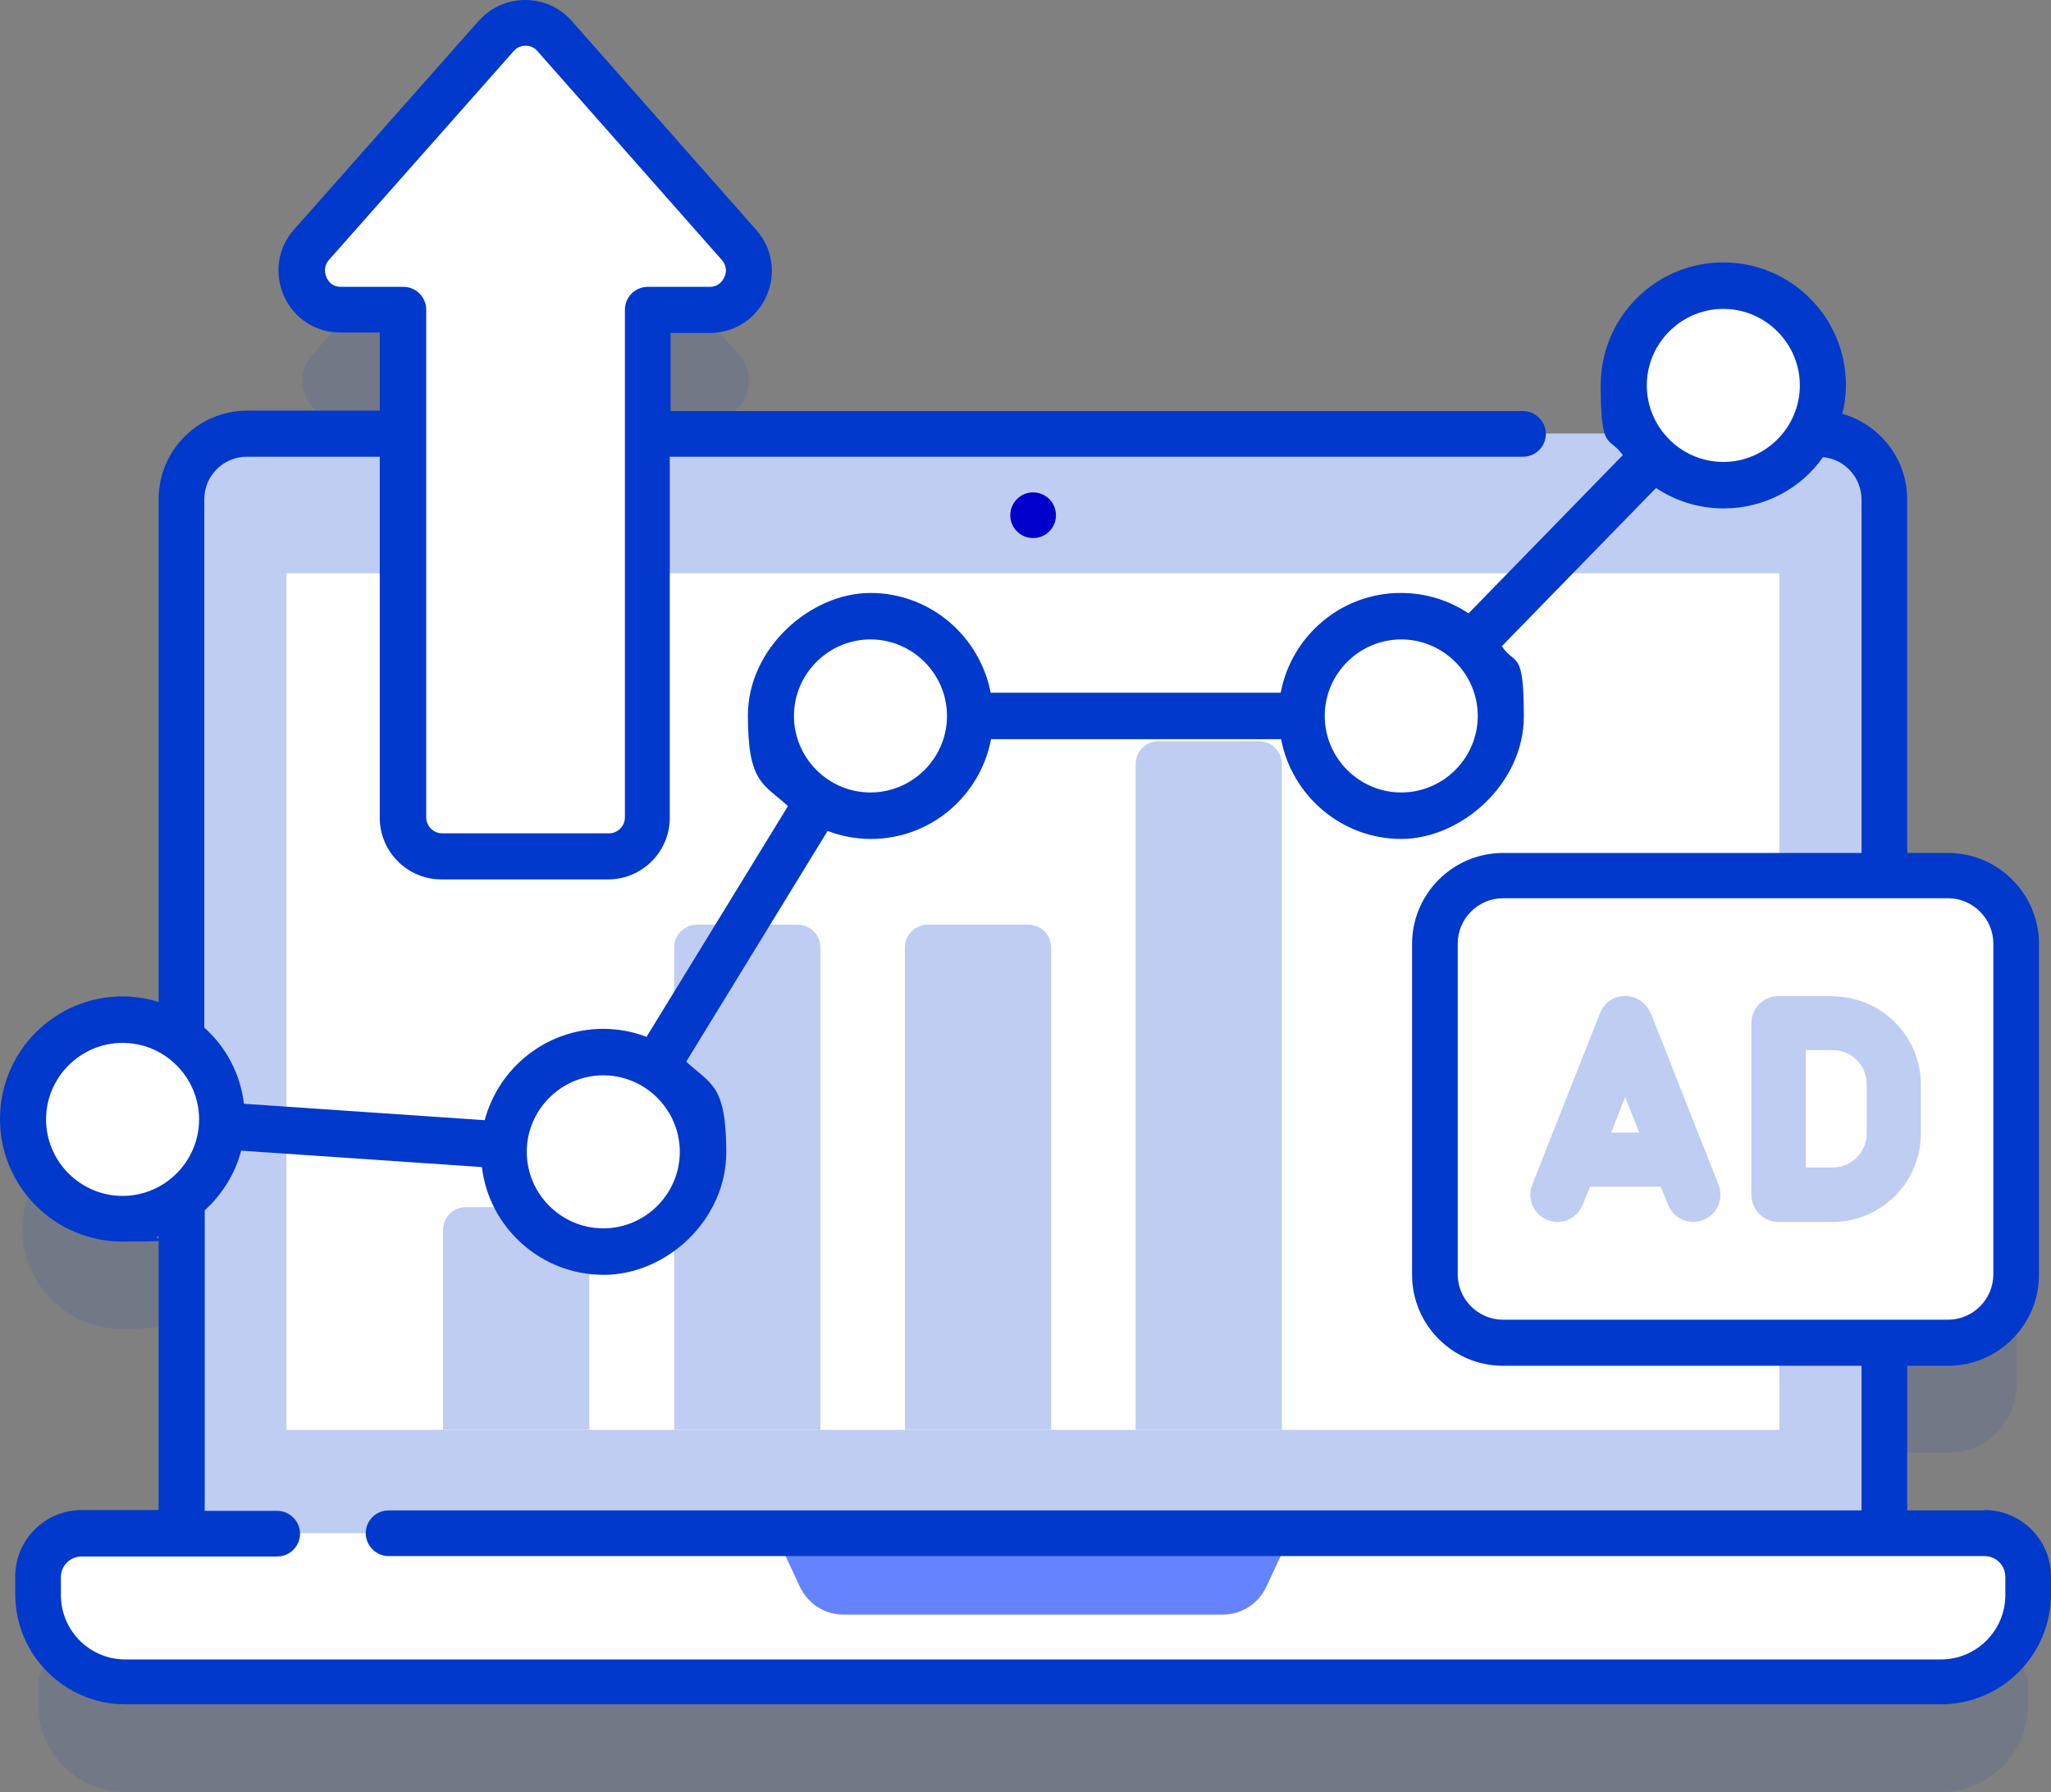
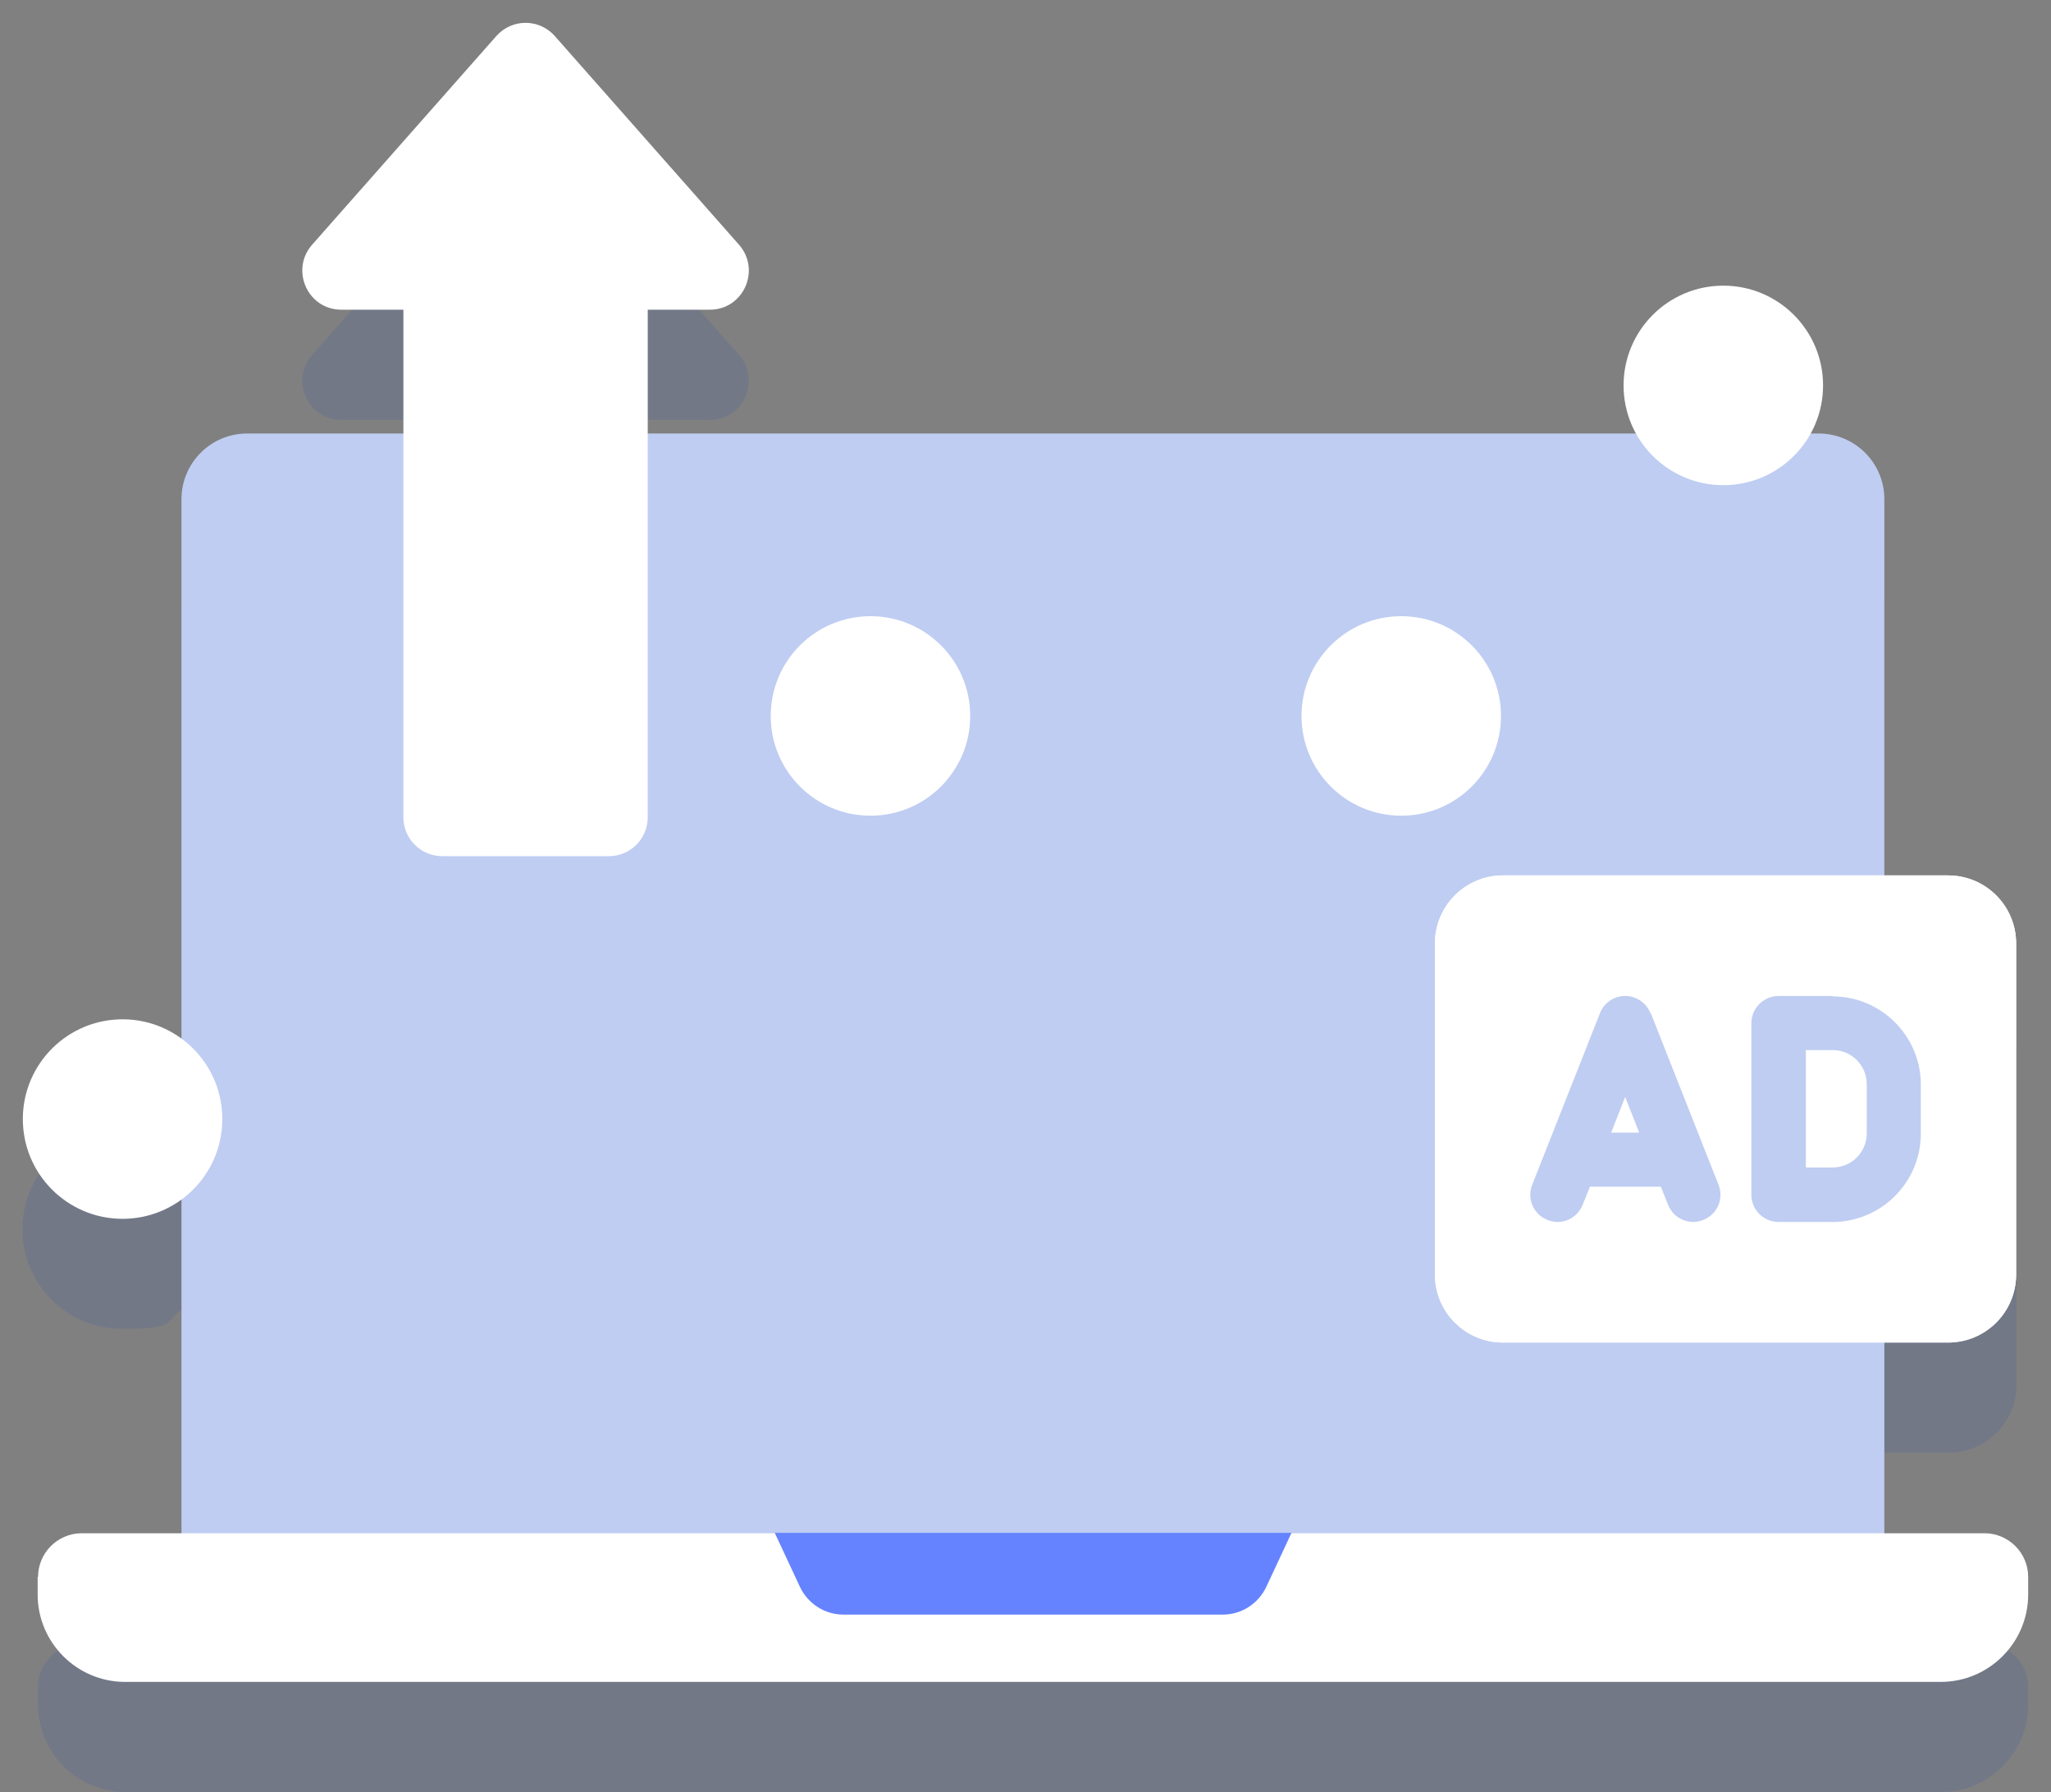
<svg xmlns="http://www.w3.org/2000/svg" id="a" viewBox="0 0 512 447.3">
  <rect x="0" y="0" width="512" height="447.3" fill="#808080" stroke="none" />
  <defs>
    <style>.b,.c{fill:#0039cb;}.d{fill:#00c;}.e{fill:#fff;}.f{fill:#6583fe;}.g{fill:#bfcdf2;}.c{isolation:isolate;opacity:.1;}</style>
  </defs>
  <path class="c" d="M495.4,410.2h-25v-47.6h16c9.4,0,17-7.6,17-17v-82.6c0-9.4-7.6-17-17-17h-16v-93.9c0-9-7.3-16.4-16.4-16.4h-2.1c2-3.6,3.1-7.7,3.1-12.1,0-13.7-11.1-24.9-24.9-24.9s-24.9,11.1-24.9,24.9,1.1,8.5,3.1,12.1H161.7v-30.9h15.5c8.4,0,12.8-9.9,7.3-16.2l-46-52.1c-3.9-4.4-10.7-4.4-14.6,0l-46,52.1c-5.5,6.3-1.1,16.2,7.3,16.2h15.5v30.9H61.7c-9,0-16.4,7.3-16.4,16.4v134.7c-4.1-3.1-9.2-4.9-14.8-4.9-13.7,0-24.9,11.1-24.9,24.9s11.1,24.9,24.9,24.9,10.6-1.8,14.8-4.9v83.4H20.4c-6,0-10.9,4.9-10.9,10.9v4.4c0,12,9.8,21.8,21.8,21.8H484.5c12,0,21.8-9.8,21.8-21.8v-4.4c0-6-4.9-10.9-10.9-10.9h0Z" />
  <g>
    <g>
      <g>
        <g>
          <path class="g" d="M470.4,124.6V391.8H45.3V124.6c0-9,7.3-16.4,16.4-16.4H454c9,0,16.4,7.3,16.4,16.4h0Z" />
-           <path class="e" d="M71.5,143.1H444.2v213.8H71.5V143.1Z" />
          <g>
-             <path class="g" d="M147.1,356.9h-36.5v-49.9c0-3.2,2.6-5.7,5.7-5.7h25.1c3.2,0,5.7,2.6,5.7,5.7v49.9Z" />
            <path class="g" d="M204.8,356.9h-36.5v-120.4c0-3.2,2.6-5.7,5.7-5.7h25.1c3.2,0,5.7,2.6,5.7,5.7v120.4Z" />
            <path class="g" d="M262.4,356.9h-36.5v-120.4c0-3.2,2.6-5.7,5.7-5.7h25.1c3.2,0,5.7,2.6,5.7,5.7v120.4Z" />
            <path class="g" d="M320,356.9h-36.5V190.7c0-3.2,2.6-5.7,5.7-5.7h25.1c3.2,0,5.7,2.6,5.7,5.7v166.2Z" />
          </g>
        </g>
        <g>
          <path class="e" d="M9.4,393.6v4.4c0,12,9.8,21.8,21.8,21.8H484.5c12,0,21.8-9.8,21.8-21.8v-4.4c0-6-4.9-10.9-10.9-10.9H20.4c-6,0-10.9,4.9-10.9,10.9h0Z" />
          <path class="f" d="M305.2,403h-94.7c-4.6,0-8.8-2.7-10.8-6.9l-6.3-13.5h129l-6.3,13.5c-2,4.2-6.2,6.9-10.8,6.9Z" />
        </g>
      </g>
-       <circle class="d" cx="257.9" cy="128.6" r="5.7" />
    </g>
    <g>
      <circle class="e" cx="30.6" cy="279.3" r="24.9" transform="translate(-10.7 1.4) rotate(-2.2)" />
-       <circle class="e" cx="150.6" cy="287.5" r="24.9" />
      <circle class="e" cx="217.3" cy="178.7" r="24.9" />
      <circle class="e" cx="349.8" cy="178.7" r="24.9" />
      <circle class="e" cx="430.2" cy="96.2" r="24.9" />
    </g>
    <path class="e" d="M184.5,61.1L138.5,9c-3.9-4.4-10.7-4.4-14.6,0l-46,52.1c-5.5,6.3-1.1,16.2,7.3,16.2h15.5v126.7c0,5.4,4.4,9.7,9.7,9.7h41.6c5.4,0,9.7-4.4,9.7-9.7V77.3h15.5c8.4,0,12.8-9.9,7.3-16.2h0Z" />
    <g>
      <g>
        <path class="e" d="M486.3,335.1h-111.1c-9.4,0-17-7.6-17-17v-82.6c0-9.4,7.6-17,17-17h111.1c9.4,0,17,7.6,17,17v82.6c0,9.4-7.6,17-17,17Z" />
-         <path class="e" d="M486.3,335.1h-111.1c-9.4,0-17-7.6-17-17v-82.6c0-9.4,7.6-17,17-17h111.1c9.4,0,17,7.6,17,17v82.6c0,9.4-7.6,17-17,17Z" />
-         <path class="b" d="M495.4,377h-19.3v-36.1h10.2c12.5,0,22.7-10.2,22.7-22.7v-82.6c0-12.5-10.2-22.7-22.7-22.7h-10.2V124.6c0-10.1-6.9-18.7-16.2-21.3,.6-2.3,.9-4.7,.9-7.2,0-16.9-13.7-30.6-30.6-30.6s-30.6,13.7-30.6,30.6,2,12.5,5.5,17.5l-38.5,39.5c-4.8-3.2-10.6-5.1-16.9-5.1-14.9,0-27.3,10.7-30,24.9h-72.4c-2.7-14.1-15.1-24.9-30-24.9s-30.6,13.7-30.6,30.6,3.9,17,10,22.6l-35.3,57.6c-3.4-1.3-7-2-10.8-2-14.2,0-26.1,9.7-29.6,22.8l-60.1-4.1c-.9-7.5-4.5-14.2-9.9-19V124.6c0-5.9,4.8-10.6,10.6-10.6h33.2v90.1c0,8.5,6.9,15.4,15.4,15.4h41.6c8.5,0,15.4-6.9,15.4-15.4V114h213c3.2,0,5.7-2.6,5.7-5.7s-2.6-5.7-5.7-5.7H167.4v-19.5h9.8c6.2,0,11.5-3.5,14.1-9.1,2.5-5.6,1.6-12-2.5-16.6h0S142.7,5.2,142.7,5.2c-2.9-3.3-7.1-5.2-11.6-5.2s-8.6,1.9-11.6,5.2l-46.1,52.1c-4.1,4.6-5,11-2.5,16.6,2.5,5.6,7.9,9.1,14.1,9.1h9.8v19.5H61.7c-12.2,0-22.1,9.9-22.1,22.1v125.5c-2.9-.9-5.9-1.4-9-1.4-16.9,0-30.6,13.7-30.6,30.6s13.7,30.6,30.6,30.6,6.2-.5,9-1.4v68.4H20.4c-9.2,0-16.6,7.5-16.6,16.6v4.4c0,15.2,12.4,27.5,27.5,27.5H484.5c15.2,0,27.5-12.4,27.5-27.5v-4.4c0-9.2-7.5-16.6-16.6-16.6h0ZM85.1,71.6c-2.3,0-3.3-1.6-3.6-2.4-.3-.7-.9-2.5,.6-4.3L128.2,12.8c1-1.2,2.3-1.4,3-1.4s2,.2,3,1.4l46,52.1c1.5,1.7,1,3.6,.6,4.3-.3,.7-1.3,2.4-3.6,2.4h-15.5c-3.2,0-5.7,2.6-5.7,5.7v126.7c0,2.2-1.8,4-4,4h-41.6c-2.2,0-4-1.8-4-4V77.3c0-3.2-2.6-5.7-5.7-5.7h-15.5ZM497.6,235.5v82.6c0,6.2-5.1,11.3-11.3,11.3h-111.1c-6.2,0-11.3-5.1-11.3-11.3v-82.6c0-6.2,5.1-11.3,11.3-11.3h111.1c6.2,0,11.3,5.1,11.3,11.3Zm-67.4-158.4c10.5,0,19.1,8.6,19.1,19.1s-8.6,19.1-19.1,19.1-19.1-8.6-19.1-19.1,8.6-19.1,19.1-19.1Zm-80.4,82.5c10.5,0,19.1,8.6,19.1,19.1s-8.6,19.1-19.1,19.1-19.1-8.6-19.1-19.1c0,0,0,0,0,0s0,0,0,0c0-10.5,8.6-19.1,19.1-19.1h0Zm-132.5,0c10.5,0,19.1,8.6,19.1,19.1,0,0,0,0,0,0s0,0,0,0c0,10.5-8.6,19.1-19.1,19.1s-19.1-8.6-19.1-19.1,8.6-19.1,19.1-19.1h0Zm-66.7,108.8c10.5,0,19.1,8.6,19.1,19.1s-8.6,19.1-19.1,19.1-19.1-8.6-19.1-19.1,8.6-19.1,19.1-19.1Zm-139.1,11c0-10.5,8.6-19.1,19.1-19.1s19.1,8.6,19.1,19.1-8.6,19.1-19.1,19.1-19.1-8.6-19.1-19.1Zm489.1,118.7c0,8.9-7.2,16.1-16.1,16.1H31.3c-8.9,0-16.1-7.2-16.1-16.1v-4.4c0-2.9,2.3-5.2,5.2-5.2h48.8c3.2,0,5.7-2.6,5.7-5.7s-2.6-5.7-5.7-5.7h-18.1v-75c4.3-3.9,7.6-9.1,9.1-14.9l60.1,4.1c1.8,15.1,14.7,26.9,30.4,26.9s30.6-13.7,30.6-30.6-3.9-17-10-22.6l35.3-57.6c3.4,1.3,7,2,10.8,2,14.9,0,27.3-10.7,30-24.9h72.4c2.7,14.1,15.1,24.9,30,24.9s30.6-13.7,30.6-30.6-2.1-12.5-5.5-17.5l38.5-39.5c4.8,3.2,10.6,5.1,16.9,5.1,10.2,0,19.3-5,24.8-12.8,5.4,.5,9.6,5.1,9.6,10.6v88.2h-89.5c-12.5,0-22.7,10.2-22.7,22.7v82.6c0,12.5,10.2,22.7,22.7,22.7h89.5v36.1H97c-3.2,0-5.7,2.6-5.7,5.7s2.6,5.7,5.7,5.7H495.4c2.9,0,5.2,2.3,5.2,5.2v4.4h0Z" />
+         <path class="e" d="M486.3,335.1h-111.1c-9.4,0-17-7.6-17-17v-82.6c0-9.4,7.6-17,17-17h111.1c9.4,0,17,7.6,17,17v82.6c0,9.4-7.6,17-17,17" />
      </g>
      <g>
        <path class="g" d="M457.5,248.6h-13.5c-3.7,0-6.8,3-6.8,6.8v42.8c0,3.7,3,6.8,6.8,6.8h13.5c12.1,0,22-9.9,22-22v-12.3c0-12.1-9.9-22-22-22Zm8.5,34.3c0,4.7-3.8,8.5-8.5,8.5h-6.7v-29.3h6.7c4.7,0,8.5,3.8,8.5,8.5v12.3Z" />
        <path class="g" d="M412,252.9c-1-2.6-3.5-4.3-6.3-4.3s-5.3,1.7-6.3,4.3l-16.9,42.8c-1.4,3.5,.3,7.4,3.8,8.8,.8,.3,1.7,.5,2.5,.5,2.7,0,5.2-1.6,6.3-4.3l1.8-4.5h17.7l1.8,4.5c1.4,3.5,5.3,5.2,8.8,3.8,3.5-1.4,5.2-5.3,3.8-8.8l-16.9-42.8Zm-9.8,29.8l3.5-8.9,3.5,8.9h-7Z" />
      </g>
    </g>
  </g>
</svg>